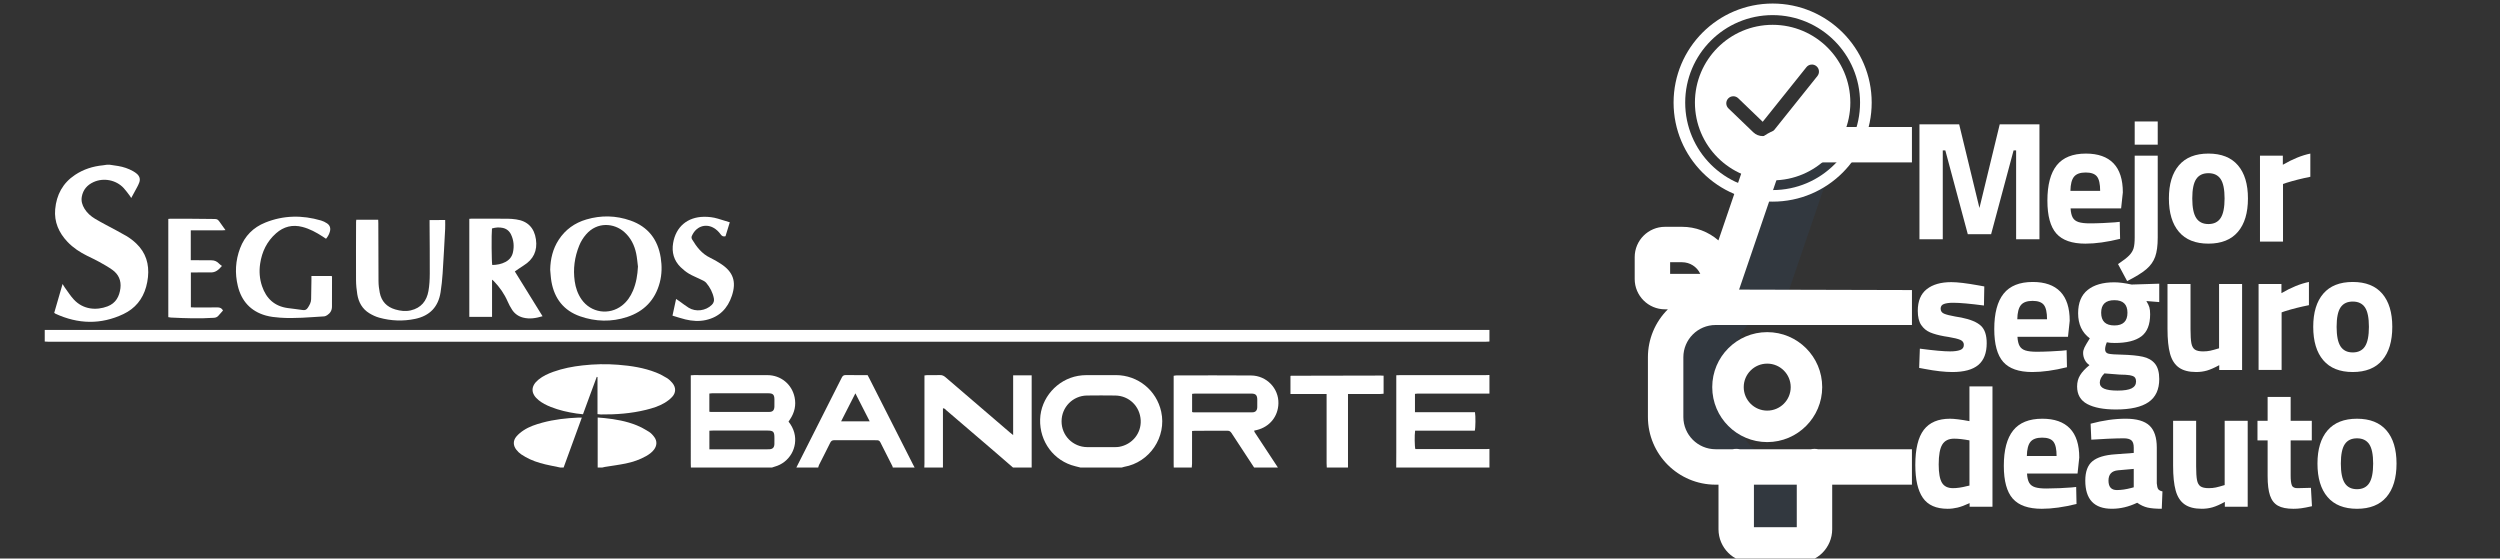
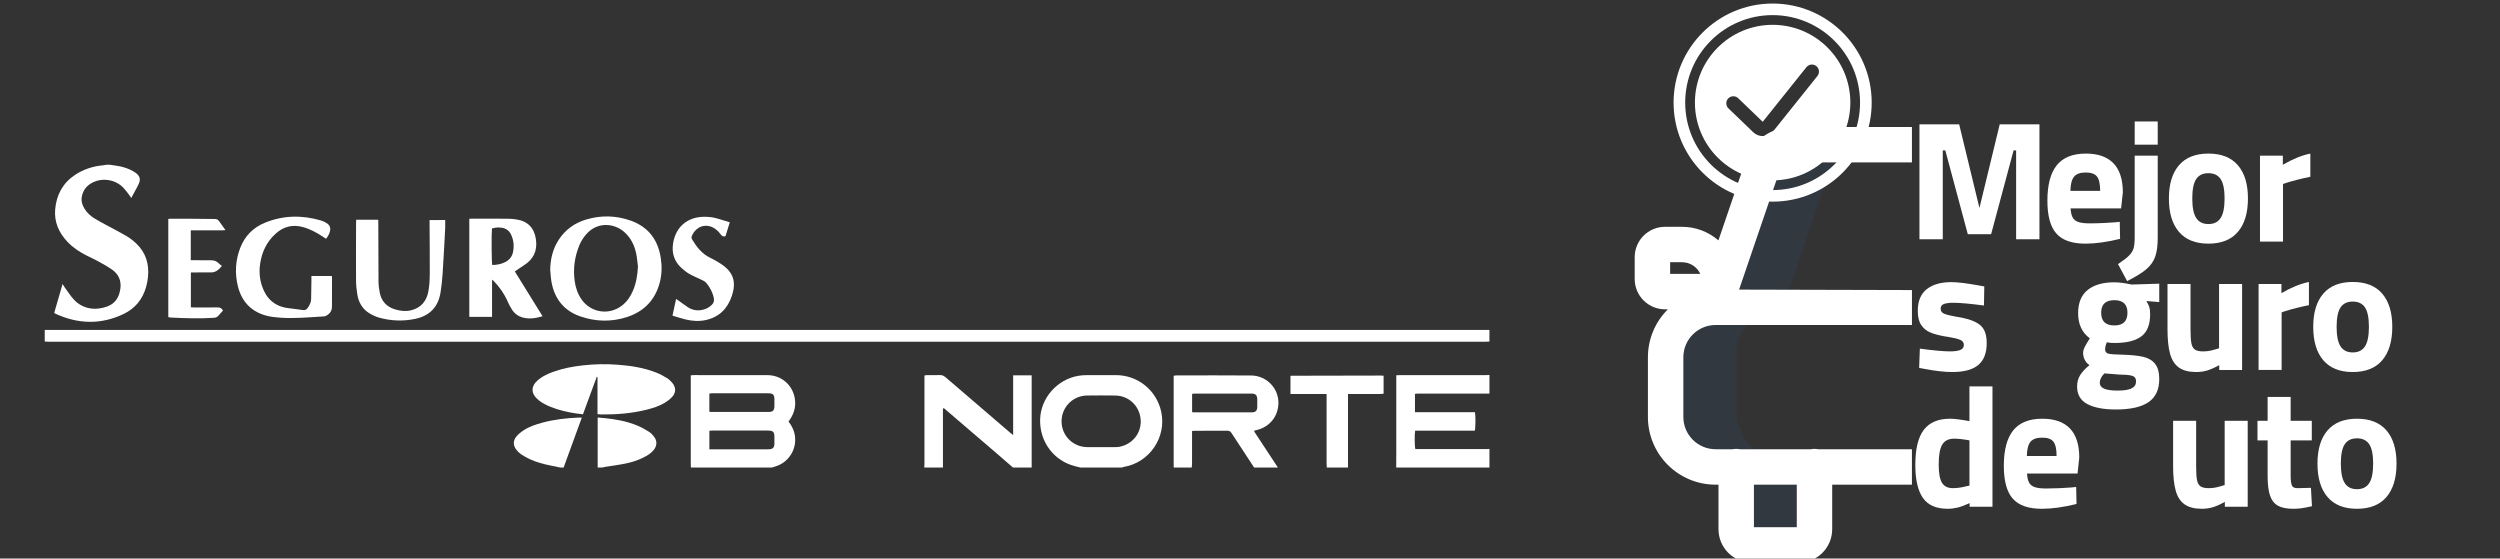
<svg xmlns="http://www.w3.org/2000/svg" version="1.1" id="Capa_1" x="0px" y="0px" width="631.108px" height="141px" viewBox="-7.892 11 631.108 141" enable-background="new -7.892 11 631.108 141" xml:space="preserve">
  <rect x="-7.892" y="11" width="631.108" height="141" fill="#333333" stroke="none" />
  <g id="blanco_2_">
    <g id="auto_1_">
      <g>
        <path opacity="0.1" fill="#2B66AA" enable-background="new    " d="M430.473,99.689v15.093c0,6.962,5.641,12.604,12.605,12.604     h5.21v15.721c0,1.216,0.561,2.367,1.521,3.116c-0.638,1.421-2.049,2.335-3.605,2.335h-11.842c-2.188,0-3.958-1.772-3.958-3.962     v-15.719h-5.211c-6.965,0-12.605-5.642-12.605-12.604v-15.093c0-6.965,5.641-12.606,12.605-12.606h-0.317l12.274-35.965     c1.174-3.063,4.113-5.084,7.393-5.084h13.268c-1.255,0.9-2.222,2.15-2.775,3.594L442.76,87.084     C442.759,87.084,430.473,91.182,430.473,99.689z" />
-         <path fill="#FFFFFF" d="M438.239,122.604c-7.668,0.005-13.887-6.206-13.888-13.875c-0.003-7.665,6.211-13.882,13.877-13.883     c7.666-0.003,13.882,6.214,13.882,13.88C452.103,116.384,445.898,122.596,438.239,122.604z M438.239,102.795     c-3.278-0.004-5.938,2.649-5.939,5.927c-0.003,3.275,2.65,5.935,5.929,5.935c3.275,0.001,5.933-2.653,5.933-5.93     C444.159,105.453,441.51,102.803,438.239,102.795z" />
      </g>
      <g>
        <rect x="434.875" y="133.349" fill="none" width="10.817" height="10.739" />
        <path fill="none" d="M416.736,77.197h-3.015v2.942h7.616C420.51,78.345,418.714,77.197,416.736,77.197z" />
        <path fill="#FFFFFF" d="M444.543,51.997h30.22v-8.942h-5.227H444.52c-5.116,0.032-9.695,3.183-11.546,7.953     c-0.019,0.051-0.038,0.105-0.056,0.157l-7.006,20.526c-2.54-2.216-5.802-3.437-9.174-3.434h-4.31     c-4.226,0.004-7.647,3.427-7.651,7.651v5.528c0.004,4.223,3.426,7.646,7.651,7.649h0.722c-3.225,3.2-5.038,7.555-5.035,12.099     v15.091c0.012,9.428,7.649,17.066,17.075,17.077h0.742v11.249c0.004,4.652,3.775,8.426,8.43,8.431h11.842     c4.653-0.005,8.425-3.776,8.431-8.431v-11.252h20.128v-8.942H451.05c-0.586-0.121-1.188-0.121-1.773,0h-17.985     c-0.586-0.121-1.188-0.121-1.775,0h-4.32c-4.491-0.005-8.131-3.646-8.137-8.133V101.18c0.006-4.489,3.646-8.129,8.137-8.136     h49.571v-8.821l-43.64-0.114l10.223-29.956C441.881,52.853,443.141,52.004,444.543,51.997z M434.875,133.349h10.817v10.739     h-10.817V133.349z M413.721,80.141v-2.943h3.015c1.979,0,3.773,1.149,4.602,2.943H413.721z" />
      </g>
    </g>
    <g>
      <g>
        <path fill="#FFFFFF" d="M506.953,42.388v29.013h-5.889V48.959h-0.638l-5.675,21.163h-5.887l-5.675-21.163h-0.642v22.442h-5.886     V42.388h10.026l5.118,21.119l5.12-21.119H506.953z" />
      </g>
    </g>
    <g>
      <g>
        <path fill="#FFFFFF" d="M439.597,17.266c-10.836,0-19.618,8.791-19.618,19.632c0,10.842,8.783,19.631,19.618,19.631     c10.829-0.013,19.604-8.795,19.618-19.631C459.217,26.057,450.431,17.266,439.597,17.266z M450.907,30.186l-11.16,13.942     c-0.019,0.025-0.042,0.051-0.063,0.075c-0.63,0.702-1.496,1.113-2.438,1.148c-0.048,0.003-0.097,0.004-0.143,0.004     c-0.892,0-1.73-0.336-2.382-0.953c-0.002-0.002-0.004-0.004-0.008-0.008l-6.271-6.031c-0.709-0.682-0.73-1.807-0.05-2.516     c0.682-0.71,1.807-0.73,2.517-0.05l6.185,5.949l11.032-13.786c0.614-0.766,1.733-0.891,2.501-0.276     C451.395,28.298,451.517,29.418,450.907,30.186z" />
      </g>
      <path fill="#FFFFFF" d="M439.597,11.894c-13.81,0-25.005,11.195-25.005,25.004c0,13.81,11.195,25.005,25.005,25.005    s25.006-11.194,25.006-25.005C464.603,23.089,453.407,11.894,439.597,11.894z M439.597,58.982    c-12.19,0-22.072-9.888-22.072-22.084c0-12.197,9.882-22.084,22.072-22.084c12.185,0.015,22.058,9.893,22.07,22.084    C461.668,49.094,451.788,58.982,439.597,58.982z" />
    </g>
    <path fill="#FFFFFF" d="M477.977,104.134l-1.39-0.261l0.174-4.859c3.499,0.464,6.044,0.692,7.637,0.692   c1.068,0,1.915-0.114,2.537-0.346c0.622-0.23,0.933-0.665,0.933-1.301c0-0.58-0.298-0.998-0.89-1.259   c-0.594-0.26-1.584-0.505-2.973-0.736c-0.521-0.058-0.882-0.116-1.084-0.174c-1.445-0.259-2.633-0.586-3.556-0.976   c-0.928-0.392-1.679-1.012-2.258-1.865c-0.579-0.855-0.867-2.048-0.867-3.581c0-2.458,0.751-4.28,2.256-5.466   c1.504-1.186,3.571-1.78,6.203-1.78c1.564,0,3.862,0.275,6.9,0.825l1.432,0.261l-0.087,4.814c-3.501-0.461-6.09-0.693-7.766-0.693   c-0.985,0-1.759,0.101-2.322,0.305c-0.563,0.203-0.847,0.594-0.847,1.172c0,0.605,0.291,1.034,0.868,1.279   c0.579,0.246,1.52,0.485,2.822,0.716l1.517,0.259c2.313,0.464,3.963,1.152,4.945,2.062c0.984,0.91,1.477,2.38,1.477,4.403   c0,2.488-0.71,4.324-2.126,5.511c-1.419,1.185-3.602,1.779-6.552,1.779C483.052,104.915,480.723,104.655,477.977,104.134z" />
-     <path fill="#FFFFFF" d="M497.802,102.356c-1.504-1.707-2.255-4.47-2.255-8.286c0-3.992,0.786-6.972,2.364-8.939   c1.576-1.966,4.025-2.949,7.353-2.949c3.066,0,5.388,0.817,6.963,2.45c1.577,1.635,2.365,4.087,2.365,7.354l-0.434,4.034h-12.756   c0.058,1.015,0.238,1.788,0.543,2.321c0.303,0.538,0.796,0.913,1.475,1.13s1.627,0.325,2.843,0.325c0.954,0,2.096-0.029,3.426-0.09   c1.331-0.056,2.299-0.114,2.907-0.171l1.216-0.131l0.088,4.296c-3.27,0.811-6.19,1.215-8.765,1.215   C501.751,104.915,499.305,104.063,497.802,102.356z M508.868,91.595c0-1.735-0.271-2.943-0.804-3.621   c-0.535-0.679-1.481-1.021-2.843-1.021c-1.389,0-2.372,0.354-2.949,1.063c-0.579,0.709-0.884,1.903-0.911,3.579H508.868z" />
    <path fill="#FFFFFF" d="M519.039,113.005c-1.722-0.91-2.581-2.393-2.581-4.446c0-1.07,0.253-2.02,0.76-2.841   c0.506-0.825,1.292-1.672,2.363-2.539c-0.521-0.348-0.918-0.795-1.191-1.344c-0.277-0.55-0.413-1.129-0.413-1.735   c0-0.434,0.108-0.884,0.325-1.346c0.218-0.463,0.671-1.243,1.366-2.343c-1.968-1.444-2.951-3.557-2.951-6.334   c0-2.632,0.804-4.591,2.408-5.879c1.605-1.288,3.841-1.93,6.703-1.93c1.216,0,2.676,0.188,4.384,0.563l6.983-0.216v4.642   l-3.254-0.261c0.374,0.607,0.628,1.127,0.759,1.563c0.13,0.435,0.196,1.026,0.196,1.778c0,2.604-0.739,4.462-2.213,5.574   c-1.476,1.114-3.718,1.671-6.724,1.671c-0.868,0-1.534-0.058-1.996-0.174c-0.289,0.695-0.435,1.287-0.435,1.778   c0,0.609,0.297,0.977,0.891,1.108c0.593,0.129,1.696,0.21,3.319,0.236c2.227,0.06,3.997,0.232,5.314,0.523   c1.315,0.288,2.336,0.874,3.06,1.754c0.72,0.885,1.083,2.178,1.083,3.886c0,2.631-0.896,4.569-2.69,5.812   c-1.793,1.244-4.54,1.866-8.243,1.866C523.168,114.373,520.76,113.916,519.039,113.005z M530.233,109.034   c0.737-0.376,1.106-0.951,1.106-1.732c0-0.724-0.269-1.182-0.804-1.367c-0.534-0.19-1.156-0.298-1.865-0.325   c-0.71-0.029-1.18-0.045-1.41-0.045l-3.905-0.304c-0.78,0.782-1.171,1.563-1.171,2.344c0,0.694,0.369,1.199,1.106,1.517   c0.738,0.318,1.859,0.479,3.362,0.479C528.302,109.601,529.495,109.412,530.233,109.034z M529.17,89.944   c0-2.107-1.1-3.165-3.297-3.165c-2.229,0-3.341,1.058-3.341,3.165c0,2.144,1.112,3.213,3.341,3.213   C528.07,93.157,529.17,92.088,529.17,89.944z" />
    <path fill="#FFFFFF" d="M542.163,103.785c-1.057-0.751-1.801-1.908-2.235-3.47c-0.433-1.562-0.649-3.646-0.649-6.247V82.701h5.812   v11.454c0,1.562,0.073,2.726,0.217,3.492c0.146,0.767,0.442,1.3,0.891,1.606c0.448,0.303,1.137,0.455,2.062,0.455   c0.664,0,1.264-0.059,1.8-0.174c0.535-0.113,1.28-0.318,2.235-0.608V82.702h5.813v21.695h-5.771v-1.217   c-1.215,0.666-2.249,1.12-3.103,1.366c-0.854,0.245-1.758,0.369-2.712,0.369C544.673,104.915,543.219,104.538,542.163,103.785z" />
    <path fill="#FFFFFF" d="M562.271,82.701h5.771v2.301c2.486-1.448,4.802-2.386,6.941-2.821v5.857   c-2.169,0.434-4.18,0.938-6.03,1.519l-0.868,0.303v14.536h-5.813L562.271,82.701L562.271,82.701z" />
    <path fill="#FFFFFF" d="M578.606,101.942c-1.692-1.98-2.538-4.793-2.538-8.438c0-3.615,0.846-6.406,2.538-8.374   c1.692-1.966,4.172-2.949,7.439-2.949c3.27,0,5.748,0.983,7.442,2.949c1.691,1.968,2.538,4.759,2.538,8.374   c0,3.645-0.847,6.458-2.538,8.438c-1.694,1.982-4.173,2.973-7.442,2.973C582.778,104.915,580.299,103.925,578.606,101.942z    M589.127,98.45c0.664-1.013,0.997-2.661,0.997-4.945c0-2.285-0.333-3.919-0.997-4.904c-0.666-0.981-1.692-1.474-3.081-1.474   c-1.388,0-2.415,0.492-3.079,1.474c-0.666,0.985-0.997,2.619-0.997,4.904c0,2.284,0.331,3.933,0.997,4.945   c0.665,1.013,1.691,1.518,3.079,1.518C587.434,99.968,588.461,99.463,589.127,98.45z" />
    <path fill="#FFFFFF" d="M477.527,136.683c-1.274-1.836-1.91-4.604-1.91-8.309c0-4.049,0.716-7.006,2.147-8.87   c1.431-1.867,3.637-2.8,6.615-2.8c1.07,0,2.704,0.204,4.902,0.608v-8.764h5.814v30.37h-5.772v-0.911   c-1.185,0.549-2.197,0.926-3.036,1.128c-0.839,0.2-1.678,0.303-2.518,0.303C480.881,139.438,478.799,138.521,477.527,136.683z    M488.675,133.712l0.609-0.13v-11.411c-1.534-0.287-2.821-0.432-3.863-0.432c-1.388,0-2.385,0.49-2.992,1.475   c-0.607,0.981-0.911,2.66-0.911,5.031c0,2.169,0.273,3.71,0.823,4.62c0.55,0.911,1.477,1.367,2.777,1.367   C486.158,134.232,487.345,134.058,488.675,133.712z" />
    <path fill="#FFFFFF" d="M500.217,136.879c-1.506-1.707-2.257-4.468-2.257-8.287c0-3.989,0.787-6.97,2.365-8.937   c1.576-1.967,4.026-2.951,7.354-2.951c3.064,0,5.385,0.819,6.963,2.451c1.575,1.636,2.363,4.087,2.363,7.355l-0.435,4.034h-12.754   c0.058,1.013,0.239,1.786,0.543,2.32c0.303,0.535,0.794,0.911,1.476,1.129c0.678,0.216,1.626,0.325,2.842,0.325   c0.953,0,2.095-0.029,3.426-0.087c1.331-0.06,2.301-0.116,2.906-0.175l1.216-0.128l0.088,4.295c-3.27,0.809-6.19,1.214-8.764,1.214   C504.165,139.438,501.719,138.586,500.217,136.879z M511.28,126.118c0-1.733-0.269-2.941-0.804-3.621   c-0.535-0.681-1.481-1.02-2.842-1.02c-1.39,0-2.371,0.354-2.95,1.062c-0.579,0.711-0.883,1.904-0.911,3.579H511.28z" />
-     <path fill="#FFFFFF" d="M518.524,132.325c0-2.258,0.601-3.885,1.801-4.883s3.131-1.584,5.791-1.758l4.643-0.346v-1.345   c0-0.868-0.195-1.476-0.586-1.823c-0.391-0.347-1.047-0.52-1.974-0.52c-0.954,0-2.271,0.037-3.948,0.107   c-1.677,0.073-3.079,0.153-4.207,0.239l-0.175-4.034c3.124-0.839,6.075-1.26,8.852-1.26s4.779,0.58,6.008,1.737   c1.229,1.156,1.845,3.007,1.845,5.553v9.024c0.057,0.722,0.18,1.214,0.367,1.475c0.189,0.26,0.543,0.449,1.063,0.563l-0.173,4.383   c-1.504,0-2.697-0.102-3.579-0.303c-0.884-0.203-1.757-0.608-2.625-1.217c-2.111,1.014-4.238,1.519-6.377,1.519   C520.764,139.438,518.524,137.067,518.524,132.325z M530.108,134.19l0.649-0.176v-4.643l-3.947,0.35   c-1.62,0.143-2.429,1.012-2.429,2.604c0,1.59,0.708,2.385,2.125,2.385C527.605,134.71,528.805,134.536,530.108,134.19z" />
    <path fill="#FFFFFF" d="M543.579,138.311c-1.056-0.75-1.801-1.91-2.235-3.471c-0.434-1.563-0.65-3.645-0.65-6.248v-11.366h5.814   v11.454c0,1.563,0.071,2.727,0.216,3.493s0.441,1.3,0.889,1.604c0.45,0.304,1.137,0.455,2.061,0.455   c0.665,0,1.266-0.058,1.802-0.173c0.535-0.116,1.281-0.317,2.234-0.608v-16.226h5.813v21.693h-5.771v-1.218   c-1.214,0.668-2.249,1.122-3.103,1.368c-0.854,0.245-1.757,0.369-2.711,0.369C546.087,139.438,544.635,139.063,543.579,138.311z" />
    <path fill="#FFFFFF" d="M567.157,138.658c-0.927-0.522-1.591-1.374-1.994-2.56c-0.407-1.186-0.608-2.822-0.608-4.903v-9.024h-2.561   v-4.945h2.561v-6.029h5.813v6.029h5.337v4.945h-5.337v8.896c0,1.127,0.102,1.945,0.304,2.45c0.202,0.507,0.71,0.746,1.52,0.716   l3.297-0.086l0.26,4.642c-1.155,0.262-2.061,0.434-2.712,0.521c-0.649,0.088-1.309,0.13-1.975,0.13   C569.384,139.438,568.083,139.179,567.157,138.658z" />
    <path fill="#FFFFFF" d="M579.674,136.466c-1.691-1.98-2.537-4.792-2.537-8.438c0-3.616,0.847-6.406,2.537-8.373   c1.693-1.967,4.174-2.951,7.441-2.951c3.27,0,5.749,0.984,7.441,2.951s2.537,4.757,2.537,8.373c0,3.646-0.846,6.458-2.537,8.438   c-1.692,1.982-4.171,2.973-7.441,2.973C583.847,139.438,581.366,138.448,579.674,136.466z M590.195,132.975   c0.665-1.012,0.999-2.66,0.999-4.946c0-2.284-0.334-3.918-0.999-4.902c-0.666-0.982-1.691-1.475-3.08-1.475   c-1.388,0-2.416,0.492-3.079,1.475c-0.666,0.984-0.999,2.618-0.999,4.902c0,2.286,0.333,3.935,0.999,4.946   c0.665,1.012,1.691,1.518,3.079,1.518C588.504,134.492,589.529,133.986,590.195,132.975z" />
  </g>
  <path fill="#FFFFFF" d="M511.215,69.945c-1.504-1.707-2.255-4.468-2.255-8.286c0-3.992,0.786-6.971,2.363-8.938  c1.576-1.966,4.027-2.95,7.354-2.95c3.064,0,5.387,0.818,6.963,2.451c1.576,1.634,2.365,4.086,2.365,7.355l-0.435,4.033h-12.756  c0.058,1.015,0.24,1.787,0.544,2.323c0.304,0.536,0.795,0.911,1.475,1.128c0.68,0.217,1.627,0.325,2.841,0.325  c0.954,0,2.097-0.028,3.428-0.087c1.33-0.059,2.301-0.116,2.907-0.174l1.216-0.129l0.086,4.295  c-3.269,0.808-6.189,1.215-8.764,1.215C515.164,72.505,512.718,71.652,511.215,69.945z M522.278,59.186  c0-1.735-0.27-2.942-0.805-3.623c-0.535-0.679-1.481-1.018-2.841-1.018c-1.388,0-2.371,0.354-2.949,1.063  c-0.579,0.709-0.884,1.902-0.913,3.579H522.278z" />
  <path fill="#FFFFFF" d="M526.79,77.668c1.301-0.868,2.234-1.59,2.799-2.168c0.563-0.579,0.938-1.187,1.128-1.822  c0.188-0.637,0.28-1.548,0.28-2.733V50.293h5.814v20.693c0,2.024-0.216,3.637-0.65,4.839c-0.435,1.199-1.18,2.248-2.236,3.145  c-1.055,0.896-2.668,1.895-4.835,2.993L526.79,77.668z M530.997,41.659h5.814v5.857h-5.814V41.659z" />
  <path fill="#FFFFFF" d="M542.17,69.533c-1.694-1.98-2.538-4.793-2.538-8.439c0-3.615,0.846-6.406,2.538-8.374  c1.691-1.966,4.17-2.95,7.439-2.95c3.269,0,5.748,0.984,7.442,2.95c1.691,1.968,2.535,4.758,2.535,8.374  c0,3.646-0.844,6.459-2.535,8.439c-1.694,1.982-4.174,2.972-7.442,2.972C546.34,72.505,543.861,71.514,542.17,69.533z   M552.69,66.042c0.665-1.013,0.998-2.662,0.998-4.947c0-2.283-0.333-3.919-0.998-4.901c-0.666-0.983-1.692-1.475-3.08-1.475  s-2.414,0.492-3.079,1.475c-0.666,0.983-0.999,2.619-0.999,4.901c0,2.285,0.333,3.934,0.999,4.947  c0.666,1.012,1.692,1.519,3.079,1.519C550.998,67.56,552.024,67.054,552.69,66.042z" />
  <path fill="#FFFFFF" d="M562.625,50.293h5.771v2.298c2.486-1.444,4.802-2.385,6.941-2.82v5.858c-2.169,0.434-4.18,0.939-6.03,1.519  l-0.868,0.304v14.534h-5.813L562.625,50.293L562.625,50.293z" />
  <g id="uzsiph_1_">
    <g>
      <path fill="#FFFFFF" d="M368.107,97.22c-0.323,0.016-0.646,0.048-0.97,0.048c-120.92,0.002-241.844,0.002-362.766,0    c-0.323,0-0.646-0.032-0.969-0.048c0-0.976,0-1.948,0-2.923c121.568,0,243.137,0,364.705,0    C368.107,95.271,368.107,96.244,368.107,97.22z" />
      <path fill="#FFFFFF" d="M19.796,52.584c0.717,0.107,1.438,0.202,2.154,0.324c1.315,0.224,2.569,0.64,3.735,1.293    c0.352,0.197,0.696,0.426,0.996,0.692c0.67,0.594,0.899,1.337,0.576,2.196c-0.142,0.379-0.317,0.747-0.506,1.103    c-0.465,0.879-0.947,1.748-1.516,2.793c-0.121-0.191-0.217-0.375-0.344-0.539c-0.512-0.663-0.99-1.359-1.559-1.97    c-1.912-2.056-5.059-2.674-7.613-1.511c-1.602,0.73-2.645,1.932-2.964,3.7c-0.197,1.099,0.116,2.089,0.678,3.015    c0.662,1.088,1.597,1.903,2.674,2.553c0.855,0.517,1.739,0.987,2.618,1.464c1.757,0.955,3.547,1.853,5.27,2.866    c0.9,0.53,1.753,1.185,2.51,1.906c2.424,2.308,3.3,5.198,2.957,8.48c-0.087,0.83-0.242,1.663-0.466,2.465    c-0.877,3.145-2.782,5.471-5.738,6.873c-5.724,2.714-11.448,2.536-17.151-0.092c-0.094-0.043-0.172-0.119-0.312-0.217    c0.687-2.374,1.373-4.742,2.107-7.281c0.248,0.396,0.385,0.648,0.554,0.878c0.751,1.021,1.429,2.112,2.286,3.037    c2.382,2.574,5.721,2.793,8.517,1.727c2.076-0.792,2.99-2.492,3.248-4.579c0.237-1.933-0.469-3.53-2.054-4.653    c-1.034-0.732-2.147-1.358-3.256-1.974c-0.991-0.551-2.023-1.029-3.042-1.53c-1.859-0.913-3.571-2.035-5.005-3.544    c-2.19-2.308-3.397-5.025-3.111-8.235c0.324-3.637,1.91-6.612,5.013-8.673c2.142-1.422,4.513-2.175,7.059-2.421    c0.347-0.032,0.69-0.098,1.035-0.149C19.363,52.584,19.58,52.584,19.796,52.584z" />
      <path fill="#FFFFFF" d="M166.521,129.031c-0.01-0.322-0.03-0.648-0.03-0.971c-0.001-7.081-0.001-14.163-0.001-21.245    c0-0.344,0-0.688,0-1.073c0.334-0.021,0.571-0.051,0.807-0.051c6.188-0.001,12.378-0.014,18.567,0.01    c3.364,0.014,6.151,2.299,6.836,5.591c0.416,2.002-0.012,3.86-1.146,5.56c-0.119,0.179-0.238,0.357-0.388,0.584    c0.662,0.829,1.168,1.743,1.445,2.771c1.003,3.747-1.209,7.584-4.956,8.601c-0.231,0.063-0.456,0.146-0.684,0.224    C180.156,129.031,173.339,129.031,166.521,129.031z M171.188,124.425c0.41,0,0.73,0,1.052,0c4.462,0,8.924,0,13.386,0    c0.217,0,0.434,0.005,0.649-0.006c0.889-0.045,1.278-0.416,1.324-1.298c0.027-0.513,0.007-1.027,0.007-1.541    c-0.001-1.632-0.252-1.89-1.875-1.891c-4.544-0.002-9.087-0.001-13.631,0.001c-0.289,0-0.58,0.024-0.914,0.041    C171.188,121.295,171.188,122.796,171.188,124.425z M171.178,114.937c0.198,0.027,0.304,0.057,0.409,0.058    c4.893,0.002,9.788,0.009,14.681-0.005c0.919-0.002,1.302-0.419,1.333-1.36c0.02-0.595,0.011-1.19,0.005-1.784    c-0.011-1.203-0.348-1.563-1.542-1.565c-4.732-0.009-9.464-0.004-14.195-0.001c-0.229,0-0.459,0.046-0.69,0.067    C171.178,111.913,171.178,113.393,171.178,114.937z" />
      <path fill="#FFFFFF" d="M264.881,129.031c-0.44-0.11-0.881-0.227-1.322-0.334c-5.389-1.299-9.055-6.193-8.878-11.856    c0.166-5.341,4.255-10.028,9.586-10.959c0.688-0.12,1.396-0.178,2.096-0.183c2.488-0.021,4.974-0.018,7.46-0.007    c5.55,0.026,10.233,3.819,11.424,9.235c1.406,6.396-2.907,12.805-9.364,13.927c-0.208,0.035-0.409,0.116-0.615,0.177    C271.806,129.031,268.343,129.031,264.881,129.031z M270.055,123.875c1.162,0,2.324,0.004,3.488-0.002    c0.349-0.003,0.707-0.008,1.049-0.066c3.355-0.575,5.649-3.445,5.479-6.715c-0.182-3.541-2.945-6.199-6.429-6.245    c-2.377-0.031-4.758-0.033-7.136,0c-3.579,0.051-6.406,2.943-6.412,6.509c-0.006,3.605,2.843,6.479,6.473,6.518    C267.731,123.884,268.89,123.875,270.055,123.875z" />
      <path fill="#FFFFFF" d="M288.414,129.031c-0.007-0.27-0.022-0.539-0.022-0.81c-0.001-7.139-0.001-14.28-0.001-21.418    c0-0.293,0-0.588,0-0.938c0.257-0.036,0.46-0.091,0.664-0.091c6.302-0.006,12.603-0.046,18.903,0.014    c3.905,0.038,6.969,3.253,6.878,7.045c-0.075,3.296-2.202,5.921-5.445,6.721c-0.209,0.052-0.417,0.098-0.683,0.156    c0.046,0.147,0.054,0.284,0.118,0.38c1.958,2.983,3.922,5.962,5.886,8.941c-2.002,0-4.005,0-6.007,0    c-1.911-2.909-3.827-5.812-5.722-8.73c-0.265-0.406-0.555-0.57-1.043-0.566c-2.725,0.022-5.45,0.01-8.175,0.013    c-0.211,0-0.422,0.029-0.729,0.051c0,0.352,0,0.669,0,0.985c0,2.429,0.003,4.858-0.004,7.284c0,0.32-0.046,0.643-0.07,0.964    C291.444,129.031,289.929,129.031,288.414,129.031z M293.047,115.02c0.178,0.036,0.256,0.066,0.334,0.066    c4.949,0.004,9.896,0.011,14.845,0.002c0.817-0.002,1.232-0.435,1.268-1.266c0.026-0.648,0.013-1.298,0.006-1.947    c-0.011-1.118-0.4-1.518-1.514-1.519c-4.758-0.005-9.519-0.002-14.278,0.001c-0.206,0-0.411,0.041-0.661,0.067    C293.047,111.973,293.047,113.475,293.047,115.02z" />
      <path fill="#FFFFFF" d="M225.44,129.031c0.014-0.321,0.04-0.646,0.04-0.97c0.002-7.082,0.002-14.165,0.002-21.246    c0-0.324,0-0.647,0-1.038c0.237-0.029,0.438-0.076,0.642-0.079c1.081-0.008,2.165,0.029,3.242-0.014    c0.593-0.027,1.013,0.188,1.446,0.559c5.387,4.639,10.788,9.262,16.186,13.887c0.24,0.205,0.489,0.396,0.872,0.704    c0-5.117,0-10.07,0-15.08c1.593,0,3.087,0,4.675,0c0,7.778,0,15.527,0,23.277c-1.569,0-3.137,0-4.707,0    c-1.698-1.469-3.392-2.94-5.093-4.402c-3.921-3.366-7.844-6.728-11.771-10.083c-0.227-0.192-0.406-0.508-0.827-0.469    c0,5.005,0,9.979,0,14.954C228.577,129.031,227.009,129.031,225.44,129.031z" />
      <path fill="#FFFFFF" d="M344.573,129.031c0.006-1.271,0.017-2.541,0.017-3.812c0.001-6.136,0.001-12.272,0.001-18.408    c0-0.323,0-0.647,0-1.081c0.351-0.013,0.663-0.031,0.975-0.031c7.19-0.001,14.381-0.001,21.572-0.003    c0.323,0,0.646-0.024,0.97-0.036c0,1.568,0,3.137,0,4.707c-6.054-0.003-12.105-0.007-18.158-0.005    c-0.208,0-0.415,0.041-0.644,0.064c0,1.546,0,3.044,0,4.639c5.097,0,10.133,0,15.152,0c0.174,0.954,0.146,3.976-0.046,4.651    c-2.484,0-4.994-0.001-7.502,0c-2.528,0.001-5.058-0.004-7.565,0.004c-0.168,1.15-0.128,4.039,0.062,4.65c0.227,0,0.468,0,0.71,0    c5.755,0,11.511,0.001,17.269-0.002c0.241,0,0.483-0.028,0.724-0.044c0,1.569,0,3.137,0,4.709    C360.261,129.031,352.418,129.031,344.573,129.031z" />
-       <path fill="#FFFFFF" d="M193.139,129.031c2.509-4.967,5.014-9.935,7.525-14.9c1.317-2.604,2.652-5.196,3.945-7.814    c0.241-0.489,0.524-0.649,1.057-0.639c1.808,0.033,3.617,0.014,5.46,0.014c0.173,0.329,0.341,0.637,0.498,0.946    c3.667,7.227,7.333,14.455,10.999,21.682c0.122,0.239,0.253,0.474,0.381,0.712c-1.84,0-3.68,0-5.518,0    c-0.023-0.104-0.029-0.214-0.075-0.307c-1.025-2.025-2.069-4.042-3.071-6.078c-0.227-0.465-0.545-0.513-0.977-0.512    c-3.543,0.008-7.085,0.015-10.628-0.01c-0.544-0.005-0.815,0.177-1.051,0.659c-0.913,1.87-1.875,3.716-2.809,5.575    c-0.105,0.208-0.146,0.447-0.218,0.672C196.819,129.031,194.98,129.031,193.139,129.031z M211.658,117.367    c-1.221-2.391-2.377-4.655-3.613-7.074c-1.247,2.446-2.403,4.715-3.604,7.074C206.885,117.367,209.175,117.367,211.658,117.367z" />
      <path fill="#FFFFFF" d="M327.045,129.031c-0.015-0.349-0.044-0.701-0.044-1.05c-0.004-5.46-0.002-10.92-0.002-16.381    c0-0.347,0-0.69,0-1.133c-3.087,0-6.075,0-9.121,0c0-1.564,0-3.038,0-4.522c0.009-0.008,0.023-0.03,0.044-0.047    c0.019-0.018,0.043-0.043,0.063-0.043c7.567-0.019,15.134-0.033,22.701-0.047c0.215,0,0.428,0.021,0.703,0.036    c0,1.497,0,2.972,0,4.551c-0.258,0.02-0.538,0.06-0.817,0.061c-2.407,0.006-4.813,0.003-7.22,0.003c-0.288,0-0.575,0-0.953,0    c0,6.264,0,12.417,0,18.575C330.614,129.031,328.829,129.031,327.045,129.031z" />
      <path fill="#FFFFFF" d="M133.574,129.031c-0.812-0.167-1.623-0.338-2.437-0.503c-1.804-0.365-3.584-0.818-5.26-1.596    c-0.755-0.349-1.493-0.761-2.185-1.227c-0.463-0.311-0.881-0.724-1.228-1.163c-0.846-1.066-0.875-2.311,0.001-3.346    c0.514-0.607,1.16-1.134,1.829-1.572c1.437-0.943,3.06-1.476,4.708-1.924c2.987-0.812,6.043-1.151,9.127-1.286    c0.24-0.013,0.48-0.003,0.86-0.003c-1.556,4.265-3.079,8.442-4.603,12.619C134.114,129.031,133.844,129.031,133.574,129.031z" />
      <path fill="#FFFFFF" d="M142.987,129.031c0-4.184,0-8.368,0-12.635c0.651,0.056,1.209,0.095,1.767,0.152    c2.752,0.285,5.467,0.768,8.042,1.804c1.094,0.44,2.144,1.025,3.146,1.652c0.534,0.334,0.99,0.847,1.364,1.365    c0.71,0.983,0.65,2.107-0.067,3.093c-0.539,0.737-1.269,1.248-2.049,1.691c-1.592,0.898-3.312,1.481-5.088,1.848    c-1.744,0.359-3.516,0.582-5.274,0.868c-0.238,0.04-0.469,0.105-0.704,0.161C143.745,129.031,143.366,129.031,142.987,129.031z" />
      <path fill="#FFFFFF" d="M130.999,79.078c0.062-2.713,0.662-5.26,2.154-7.55c1.679-2.577,4.047-4.262,6.972-5.125    c3.737-1.103,7.489-1.018,11.159,0.274c4.41,1.556,6.893,4.764,7.618,9.349c0.337,2.129,0.306,4.261-0.254,6.354    c-1.171,4.372-3.973,7.25-8.232,8.644c-3.952,1.294-7.955,1.193-11.865-0.175c-4.115-1.439-6.464-4.455-7.228-8.711    C131.14,81.132,131.103,80.1,130.999,79.078z M153.156,78.283c-0.144-1.096-0.221-2.205-0.447-3.283    c-0.438-2.112-1.371-3.981-3.015-5.436c-2.558-2.261-6.812-2.652-9.638,0.615c-0.733,0.848-1.314,1.79-1.732,2.823    c-1.17,2.892-1.574,5.891-1.137,8.983c0.232,1.649,0.759,3.206,1.721,4.59c2.353,3.386,6.966,4.088,10.222,1.553    c1.271-0.987,2.142-2.278,2.766-3.741C152.722,82.441,153.048,80.397,153.156,78.283z" />
      <path fill="#FFFFFF" d="M116.323,81.591c0,3.252,0,6.298,0,9.399c-1.937,0-3.811,0-5.741,0c0-8.247,0-16.474,0-24.749    c0.234-0.018,0.443-0.046,0.651-0.046c3.001,0.001,6.002-0.004,9.002,0.019c0.727,0.005,1.458,0.072,2.178,0.174    c2.896,0.407,4.572,2.134,4.989,5.037c0.415,2.89-0.634,5.064-3.099,6.595c-0.73,0.454-1.427,0.962-2.23,1.506    c2.345,3.789,4.656,7.518,7,11.307c-1.682,0.503-3.292,0.771-4.941,0.338c-1.14-0.3-2.072-0.952-2.723-1.928    c-0.446-0.669-0.827-1.393-1.149-2.131c-0.843-1.936-2.027-3.628-3.485-5.138C116.689,81.884,116.584,81.811,116.323,81.591z     M116.304,68.671c-0.154,1.309-0.101,8.619,0.07,9.224c1.163-0.021,2.293-0.213,3.342-0.77c0.982-0.523,1.639-1.321,1.879-2.411    c0.342-1.547,0.208-3.06-0.475-4.501c-0.417-0.882-1.116-1.461-2.066-1.674C118.147,68.335,117.235,68.398,116.304,68.671z" />
      <path fill="#FFFFFF" d="M70.725,80.671c1.793,0,3.459,0,5.102,0c0.049,0.089,0.097,0.135,0.097,0.181    c-0.004,2.514-0.021,5.028-0.014,7.542c0.003,0.959-0.426,1.659-1.198,2.164c-0.24,0.157-0.538,0.298-0.816,0.313    c-3.697,0.212-7.393,0.592-11.1,0.323c-1.208-0.086-2.438-0.219-3.598-0.545c-3.803-1.069-6.135-3.659-7.051-7.44    c-0.781-3.22-0.608-6.448,0.581-9.571c1.169-3.067,3.301-5.223,6.35-6.451c4.622-1.861,9.321-1.911,14.062-0.528    c0.537,0.155,1.062,0.417,1.526,0.727c0.733,0.49,0.957,1.216,0.723,2.065c-0.181,0.657-0.493,1.248-0.975,1.825    c-0.306-0.201-0.592-0.393-0.88-0.58c-1.596-1.033-3.245-1.936-5.106-2.413c-2.506-0.642-4.709-0.084-6.633,1.615    c-2.311,2.042-3.569,4.642-4.015,7.664c-0.285,1.931-0.149,3.832,0.48,5.682c1.058,3.114,3.133,5.055,6.456,5.52    c1.285,0.18,2.577,0.309,3.858,0.505c0.566,0.086,0.928-0.115,1.228-0.563c0.44-0.66,0.828-1.34,0.847-2.158    c0.035-1.594,0.054-3.188,0.077-4.781C70.73,81.422,70.725,81.076,70.725,80.671z" />
      <path fill="#FFFFFF" d="M104.49,66.544c0,0.82,0.032,1.524-0.005,2.223c-0.199,3.752-0.391,7.507-0.637,11.256    c-0.104,1.59-0.276,3.18-0.52,4.753c-0.575,3.691-2.719,5.948-6.416,6.722c-3.038,0.637-6.083,0.525-9.072-0.306    c-0.872-0.242-1.728-0.643-2.502-1.117c-1.771-1.083-2.709-2.77-3.035-4.774c-0.195-1.196-0.312-2.417-0.318-3.63    c-0.028-4.893,0-9.787,0.011-14.682c0-0.156,0.031-0.313,0.05-0.52c1.835,0,3.633,0,5.536,0c0.011,0.305,0.03,0.617,0.031,0.928    c0.012,4.868,0.006,9.735,0.046,14.601c0.008,0.967,0.125,1.946,0.316,2.895c0.438,2.18,1.758,3.59,3.908,4.221    c1.293,0.38,2.605,0.539,3.924,0.235c2.594-0.6,4.014-2.368,4.461-4.89c0.253-1.43,0.325-2.905,0.333-4.359    c0.023-4.191-0.027-8.383-0.05-12.574c0-0.292,0-0.584,0-0.979C101.925,66.537,103.226,66.537,104.49,66.544z" />
      <path fill="#FFFFFF" d="M34.593,66.265c0.205-0.02,0.311-0.042,0.417-0.04c3.407,0.007,6.814-0.03,10.22,0.045    c2.009,0.043,1.643-0.192,2.89,1.547c0.28,0.392,0.557,0.785,0.909,1.277c-1.053,0.104-2.01,0.037-2.964,0.049    c-0.946,0.012-1.892,0.003-2.839,0.003c-0.967,0-1.936,0-2.958,0c0,2.522,0,4.968,0,7.534c0.301,0,0.612-0.002,0.924,0    c1.432,0.012,2.864,0.045,4.296,0.03c0.824-0.009,1.451,0.323,1.993,0.907c0.18,0.195,0.42,0.333,0.656,0.516    c-0.823,0.977-1.607,1.677-2.86,1.64c-1.295-0.04-2.594,0.002-3.89,0.008c-0.347,0.001-0.694,0.001-1.097,0.001    c0,2.933,0,5.813,0,8.796c0.266,0.011,0.55,0.033,0.834,0.034c1.946,0.003,3.893,0.021,5.84-0.011    c0.634-0.012,1.096,0.172,1.441,0.781c-0.394,0.448-0.794,0.918-1.212,1.37c-0.287,0.311-0.649,0.446-1.081,0.475    c-3.623,0.235-7.242,0.118-10.862-0.062c-0.212-0.011-0.421-0.064-0.656-0.103C34.593,82.795,34.593,74.561,34.593,66.265z" />
      <path fill="#FFFFFF" d="M161.872,90.682c0.317-1.468,0.602-2.78,0.911-4.213c0.343,0.232,0.605,0.4,0.859,0.58    c0.772,0.548,1.513,1.144,2.318,1.639c1.802,1.11,4.316,0.774,5.828-0.718c0.461-0.454,0.652-0.996,0.536-1.623    c-0.28-1.497-0.98-2.815-1.945-3.958c-0.358-0.426-0.979-0.646-1.506-0.91c-0.938-0.473-1.937-0.843-2.835-1.381    c-0.759-0.453-1.466-1.025-2.101-1.643c-1.719-1.676-2.293-3.759-1.904-6.093c0.683-4.103,3.608-6.575,7.764-6.635    c1.197-0.018,2.374,0.122,3.523,0.465c0.979,0.291,1.954,0.596,3.016,0.922c-0.373,1.214-0.727,2.367-1.081,3.522    c-0.543,0.141-0.896-0.021-1.205-0.45c-0.507-0.709-1.126-1.314-1.907-1.73c-1.942-1.036-4.361-0.356-5.419,2.192    c-0.087,0.208-0.039,0.555,0.083,0.756c1.149,1.925,2.48,3.667,4.591,4.667c0.925,0.438,1.816,0.963,2.677,1.524    c3.119,2.027,3.97,4.491,2.804,8.026c-1.073,3.251-3.178,5.411-6.588,6.167c-1.727,0.381-3.448,0.255-5.147-0.15    C164.076,91.384,163.031,91.024,161.872,90.682z" />
      <path fill="#FFFFFF" d="M142.945,115.546c0-3.184,0-6.275,0-9.368c-0.064-0.014-0.128-0.026-0.192-0.039    c-1.189,3.103-2.267,6.248-3.475,9.441c-0.57-0.068-1.126-0.116-1.677-0.199c-2.198-0.327-4.354-0.819-6.425-1.642    c-1.108-0.439-2.174-0.967-3.107-1.727c-2.031-1.654-2.028-3.563,0.018-5.213c1.11-0.895,2.391-1.47,3.719-1.948    c2.379-0.854,4.844-1.324,7.348-1.606c2.99-0.335,5.986-0.404,8.988-0.166c3.272,0.258,6.502,0.746,9.574,1.954    c0.949,0.375,1.866,0.86,2.737,1.394c0.542,0.332,1.029,0.803,1.43,1.299c0.898,1.111,0.88,2.413-0.093,3.468    c-0.541,0.585-1.206,1.087-1.892,1.499c-1.448,0.867-3.055,1.357-4.688,1.762c-3.752,0.93-7.571,1.206-11.422,1.17    C143.548,115.623,143.309,115.581,142.945,115.546z" />
    </g>
  </g>
</svg>